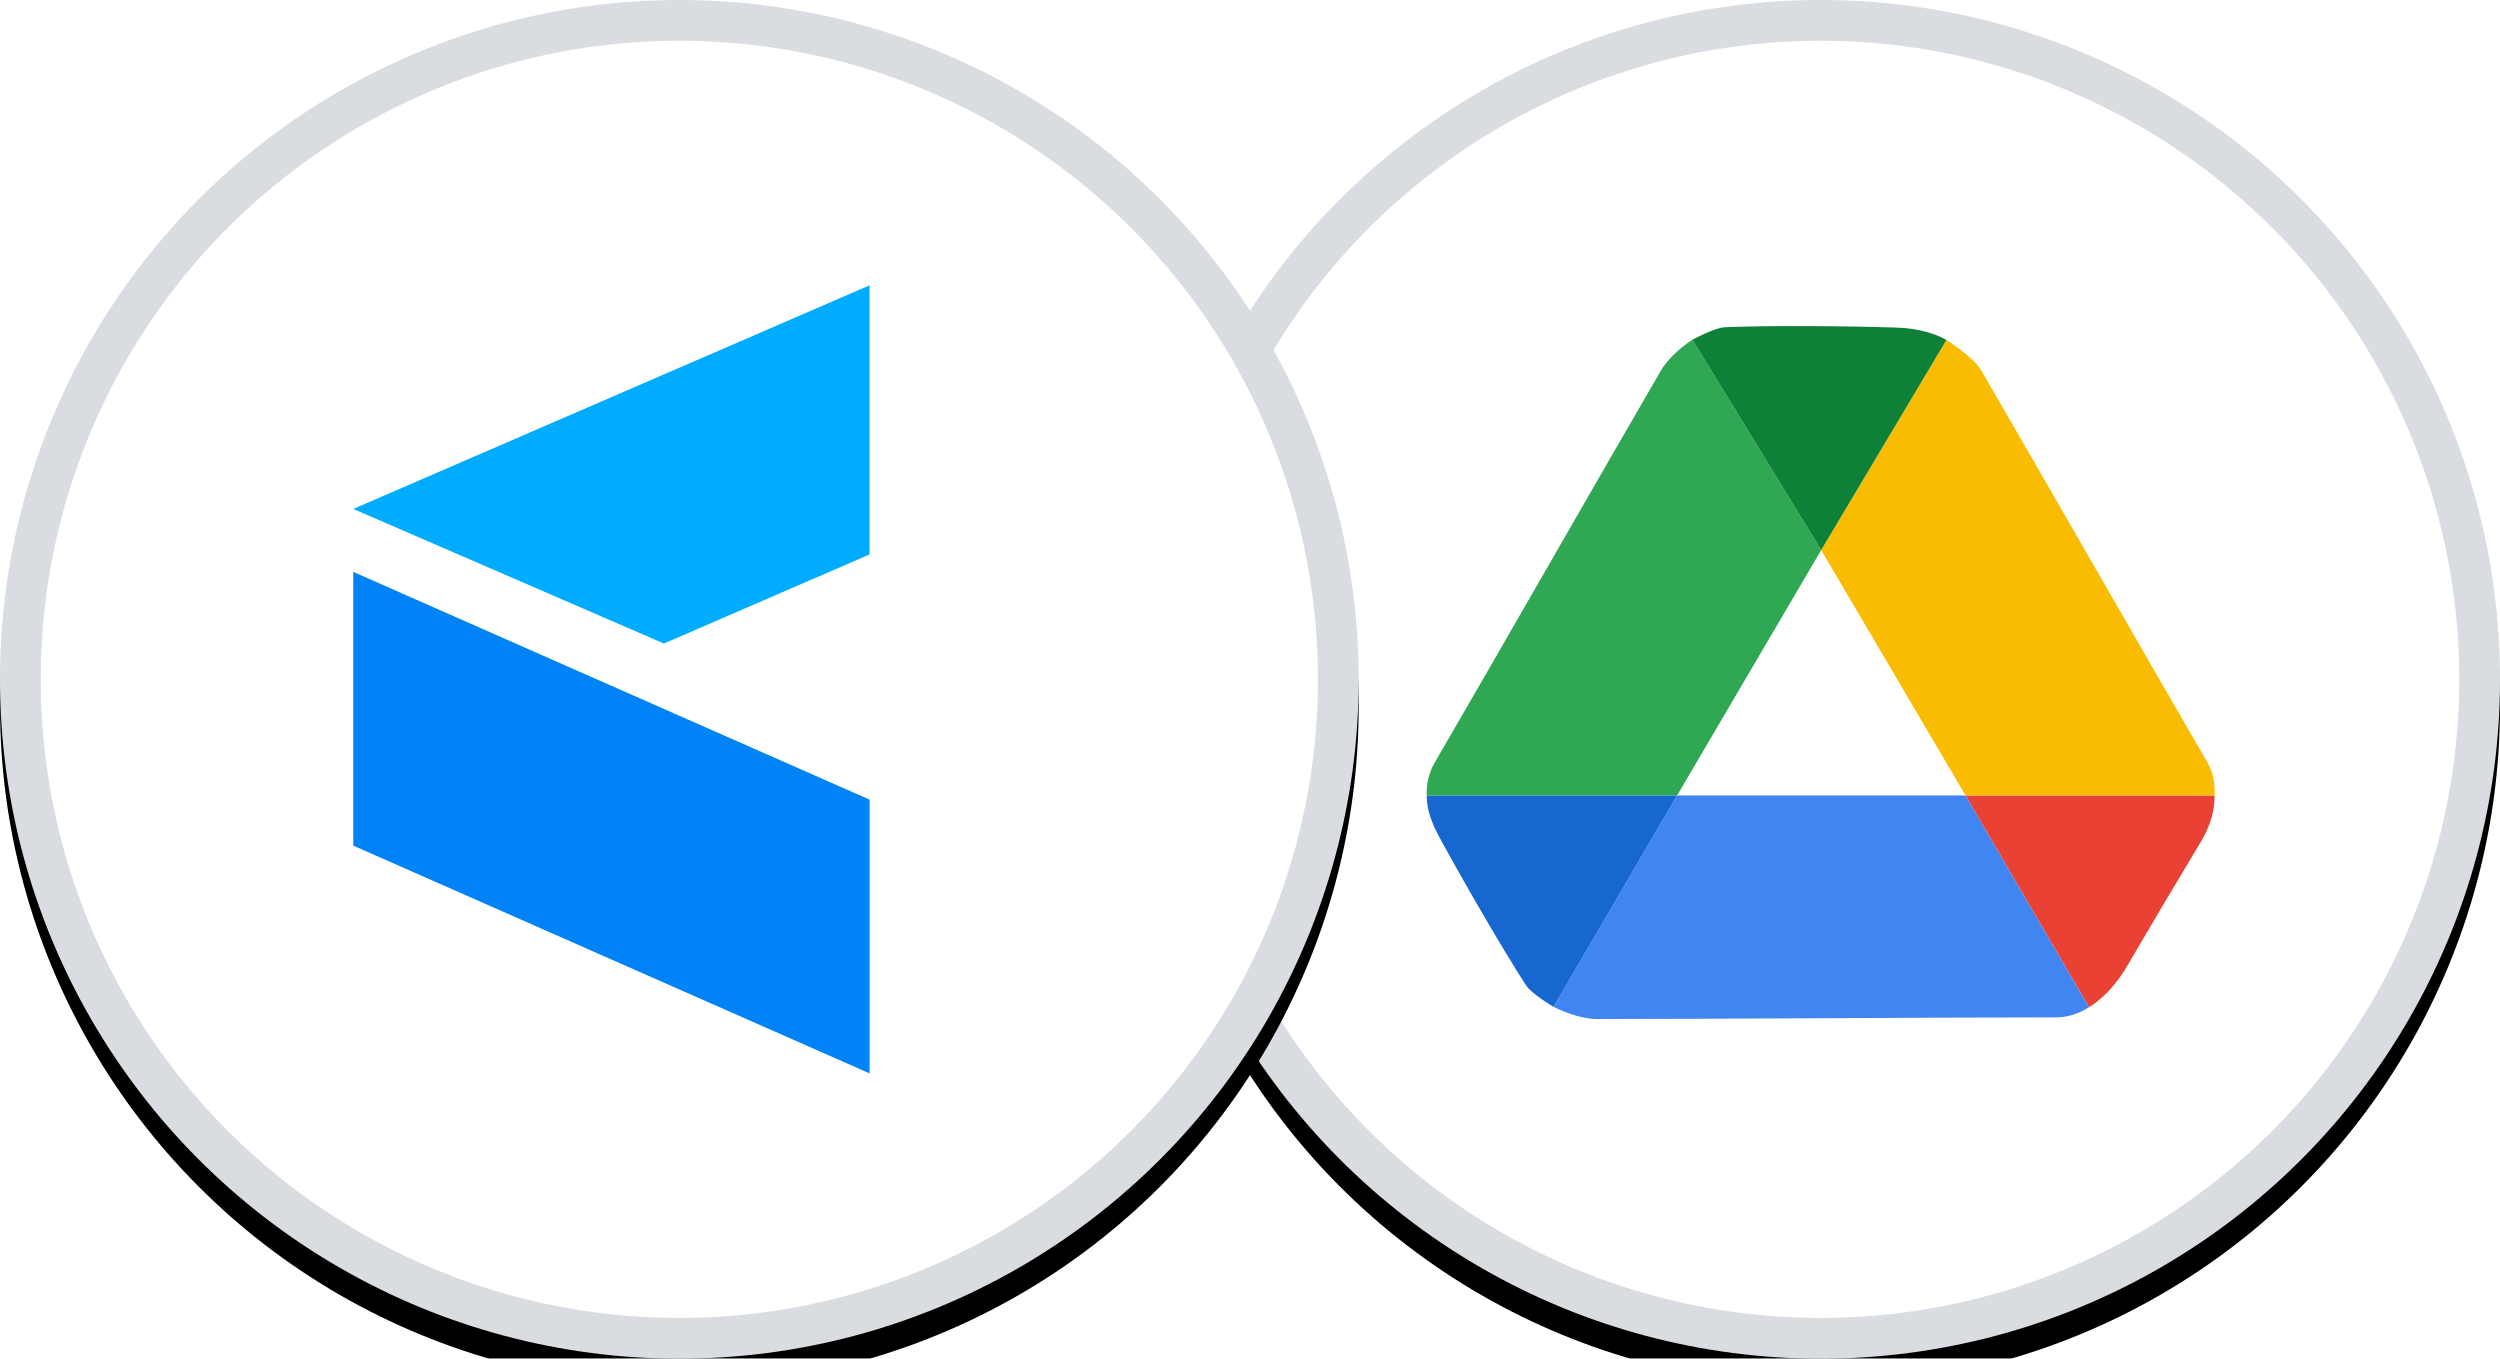
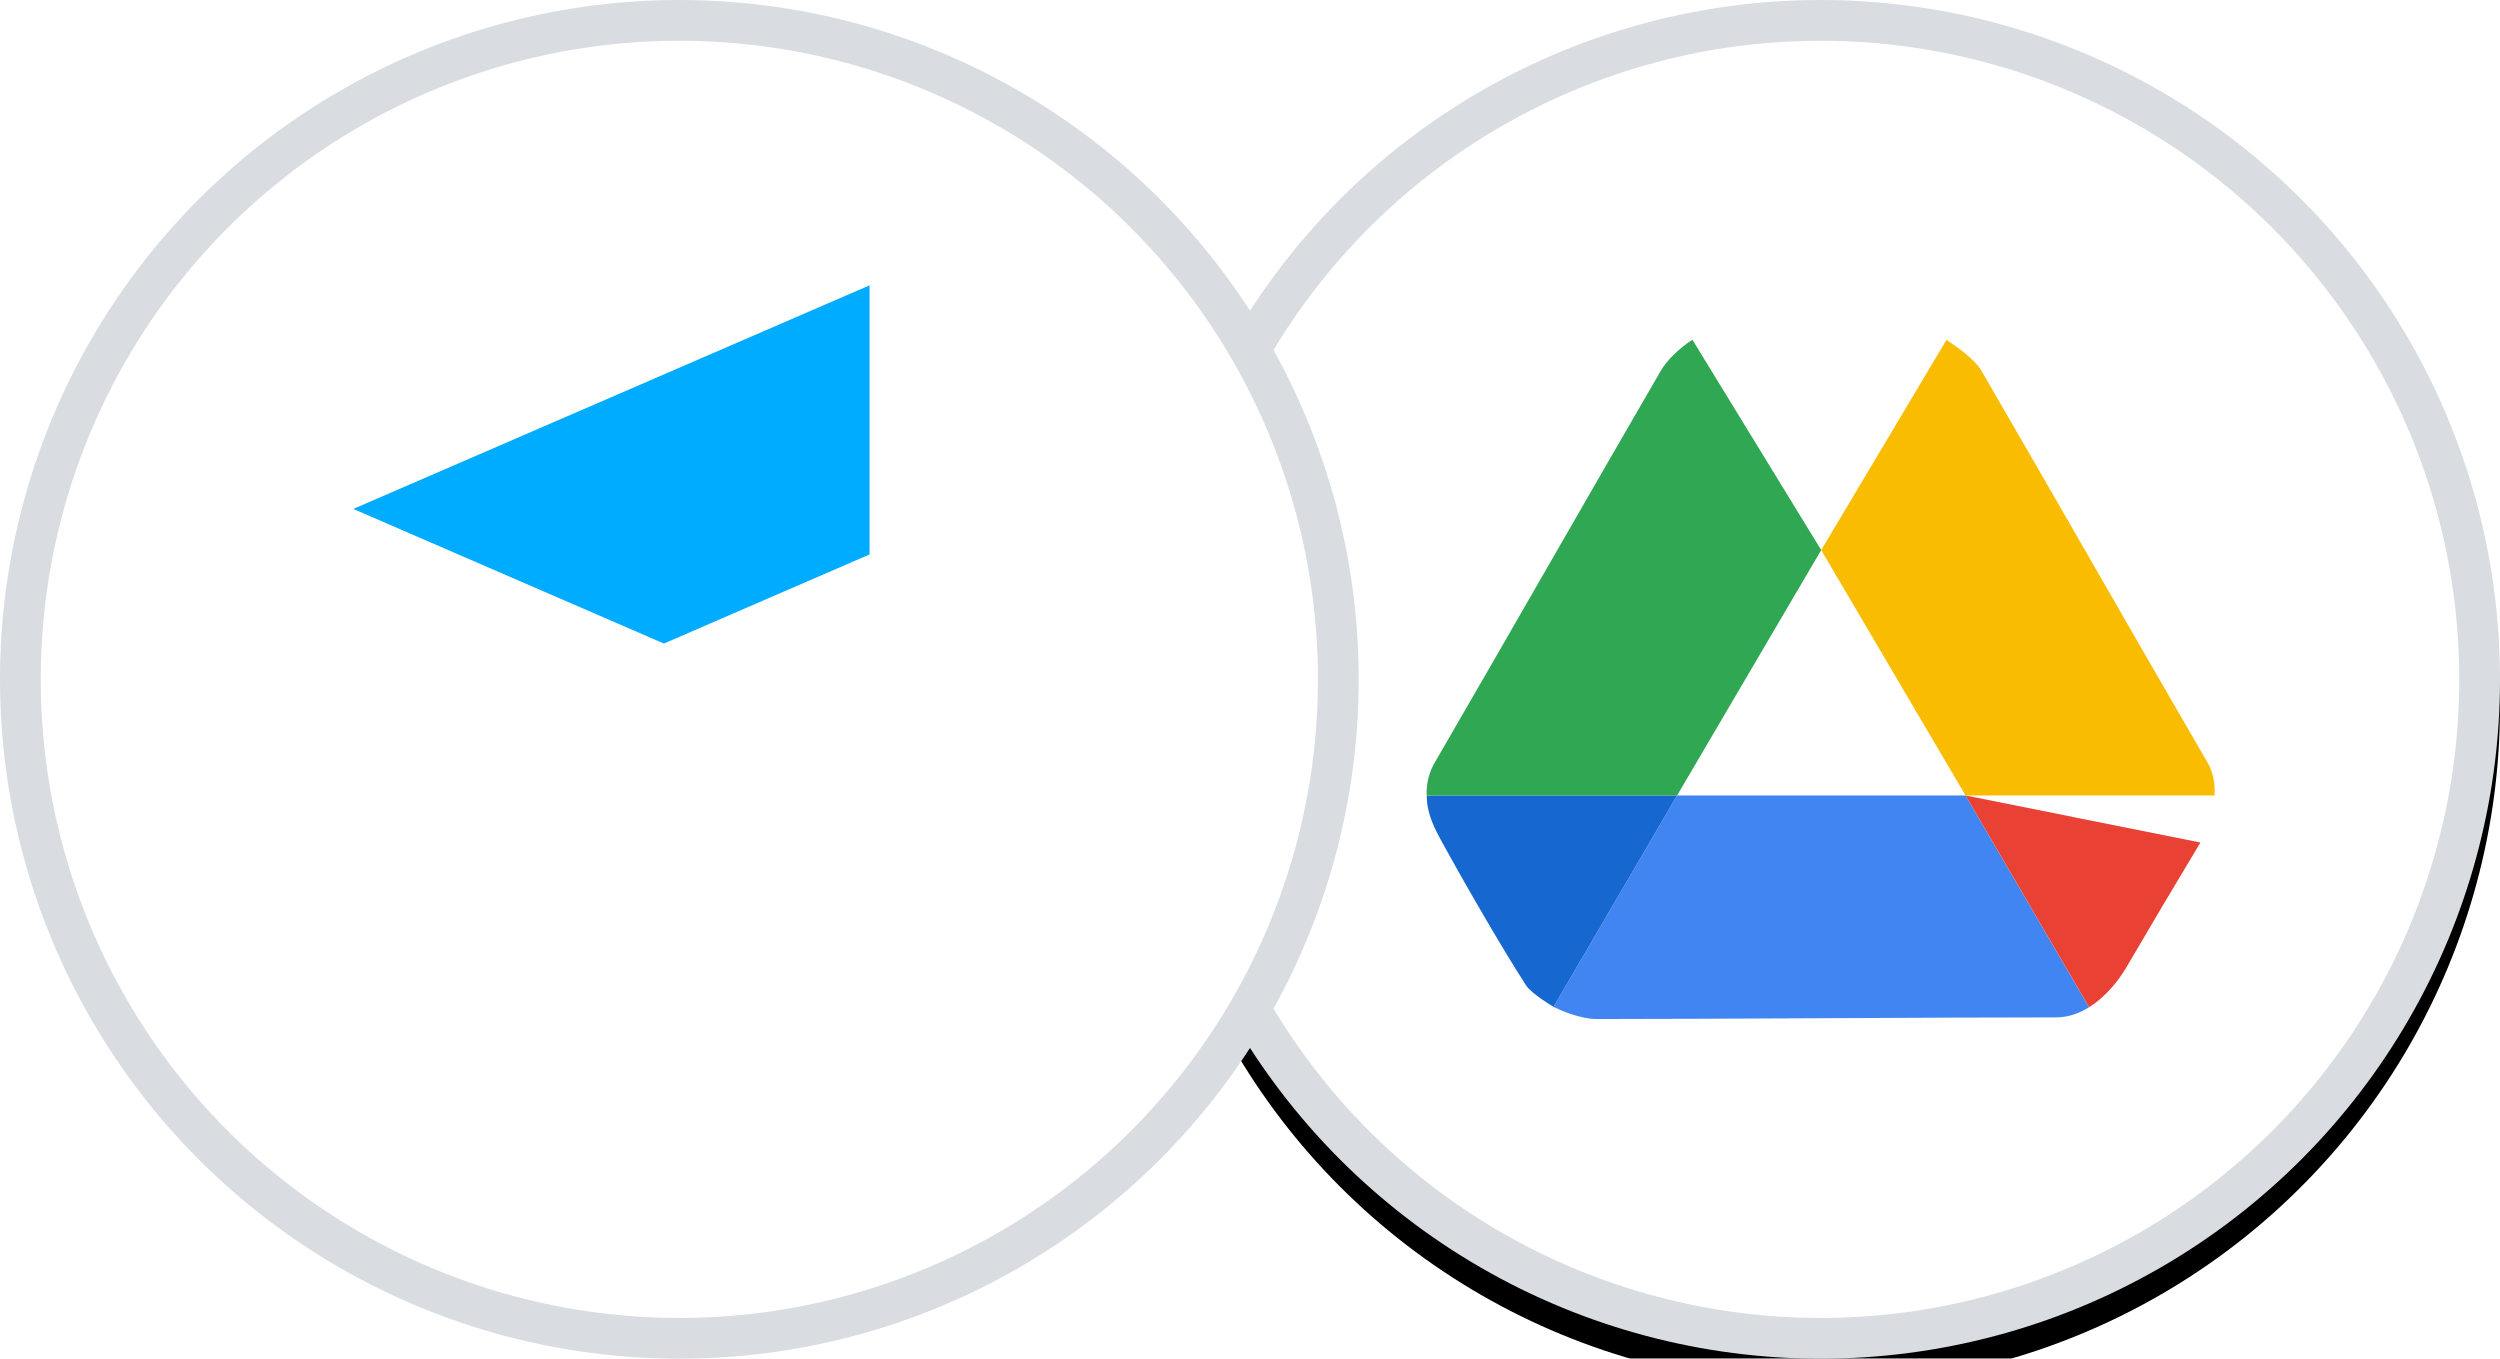
<svg xmlns="http://www.w3.org/2000/svg" xmlns:xlink="http://www.w3.org/1999/xlink" width="184px" height="100px" viewBox="0 0 184 100" version="1.1">
  <title>google-drive</title>
  <defs>
    <circle id="path-1" cx="50" cy="50" r="50" />
    <filter x="-7.0%" y="-5.0%" width="114.0%" height="114.0%" filterUnits="objectBoundingBox" id="filter-2">
      <feOffset dx="0" dy="2" in="SourceAlpha" result="shadowOffsetOuter1" />
      <feGaussianBlur stdDeviation="2" in="shadowOffsetOuter1" result="shadowBlurOuter1" />
      <feComposite in="shadowBlurOuter1" in2="SourceAlpha" operator="out" result="shadowBlurOuter1" />
      <feColorMatrix values="0 0 0 0 0   0 0 0 0 0   0 0 0 0 0  0 0 0 0.05 0" type="matrix" in="shadowBlurOuter1" />
    </filter>
-     <circle id="path-3" cx="50" cy="50" r="50" />
    <filter x="-7.0%" y="-5.0%" width="114.0%" height="114.0%" filterUnits="objectBoundingBox" id="filter-4">
      <feOffset dx="0" dy="2" in="SourceAlpha" result="shadowOffsetOuter1" />
      <feGaussianBlur stdDeviation="2" in="shadowOffsetOuter1" result="shadowBlurOuter1" />
      <feComposite in="shadowBlurOuter1" in2="SourceAlpha" operator="out" result="shadowBlurOuter1" />
      <feColorMatrix values="0 0 0 0 0   0 0 0 0 0   0 0 0 0 0  0 0 0 0.05 0" type="matrix" in="shadowBlurOuter1" />
    </filter>
  </defs>
  <g id="google-drive" stroke="none" stroke-width="1" fill="none" fill-rule="evenodd">
    <g id="Oval-Copy" transform="translate(84, 0)">
      <use fill="black" fill-opacity="1" filter="url(#filter-2)" xlink:href="#path-1" />
      <circle stroke="#D9DDE1" stroke-width="3" stroke-linejoin="square" fill="#FFFFFF" fill-rule="evenodd" cx="50" cy="50" r="48.5" />
    </g>
    <g id="Group-2">
      <g id="Oval">
        <use fill="black" fill-opacity="1" filter="url(#filter-4)" xlink:href="#path-3" />
        <circle stroke="#D9DDE1" stroke-width="3" stroke-linejoin="square" fill="#FFFFFF" fill-rule="evenodd" cx="50" cy="50" r="48.5" />
      </g>
      <g id="Group-3" transform="translate(26, 21)">
        <polygon id="Fill-1" fill="#00ACFF" points="38 0 0 16.458 22.862 26.364 38 19.806" />
-         <polygon id="Fill-2" fill="#0083F6" points="0 41.237 38 58 38 37.854 16.383 28.321 0 21.091" />
      </g>
    </g>
    <g id="drive-new-logo-1-copy-3" transform="translate(105, 24)" fill-rule="nonzero">
      <path d="M39.665,34.547 L18.432,34.547 L9.34,50.106 C10.434,50.651 11.676,51 12.479,51 C20.832,51 37.878,50.879 46.34,50.879 C47.21,50.879 48.025,50.588 48.755,50.133 L39.665,34.547 Z" id="Path" fill="#4185F3" />
      <path d="M9.34,50.106 L18.432,34.547 L0.008,34.547 C-0.001,35.629 0.391,36.618 1.006,37.746 C2.719,40.886 5.617,45.905 7.32,48.526 C7.739,49.172 9.405,50.139 9.34,50.106 Z" id="Path" fill="#1767D1" />
-       <path d="M39.665,34.547 L48.758,50.131 C49.937,49.397 50.897,48.235 51.52,47.164 C52.928,44.75 55.309,40.731 56.951,38.01 C57.714,36.744 58.01,35.608 57.992,34.546 L39.665,34.547 Z" id="Path" fill="#E94235" />
+       <path d="M39.665,34.547 L48.758,50.131 C49.937,49.397 50.897,48.235 51.52,47.164 C52.928,44.75 55.309,40.731 56.951,38.01 L39.665,34.547 Z" id="Path" fill="#E94235" />
      <path d="M18.434,34.548 L29.04,16.485 L19.561,1.004 C18.536,1.664 17.659,2.561 17.261,3.244 C13.124,10.352 4.789,24.921 0.598,32.122 C0.169,32.859 -0.037,33.701 0.005,34.548 L18.434,34.548 Z" id="Path" fill="#30A753" />
      <path d="M39.665,34.548 L29.04,16.485 L38.258,1.021 C39.283,1.682 40.409,2.561 40.807,3.244 C44.944,10.352 53.279,24.921 57.472,32.122 C57.904,32.863 58.035,33.701 57.993,34.548 L39.665,34.548 Z" id="Path" fill="#F9BC00" />
-       <path d="M19.56,1.006 L29.04,16.485 L38.258,1.021 C37.306,0.476 35.959,0.154 34.653,0.113 C31.022,-0.006 25.135,-0.053 21.967,0.082 C21.186,0.115 19.57,0.999 19.56,1.006 Z" id="Path" fill="#0F8038" />
    </g>
  </g>
</svg>